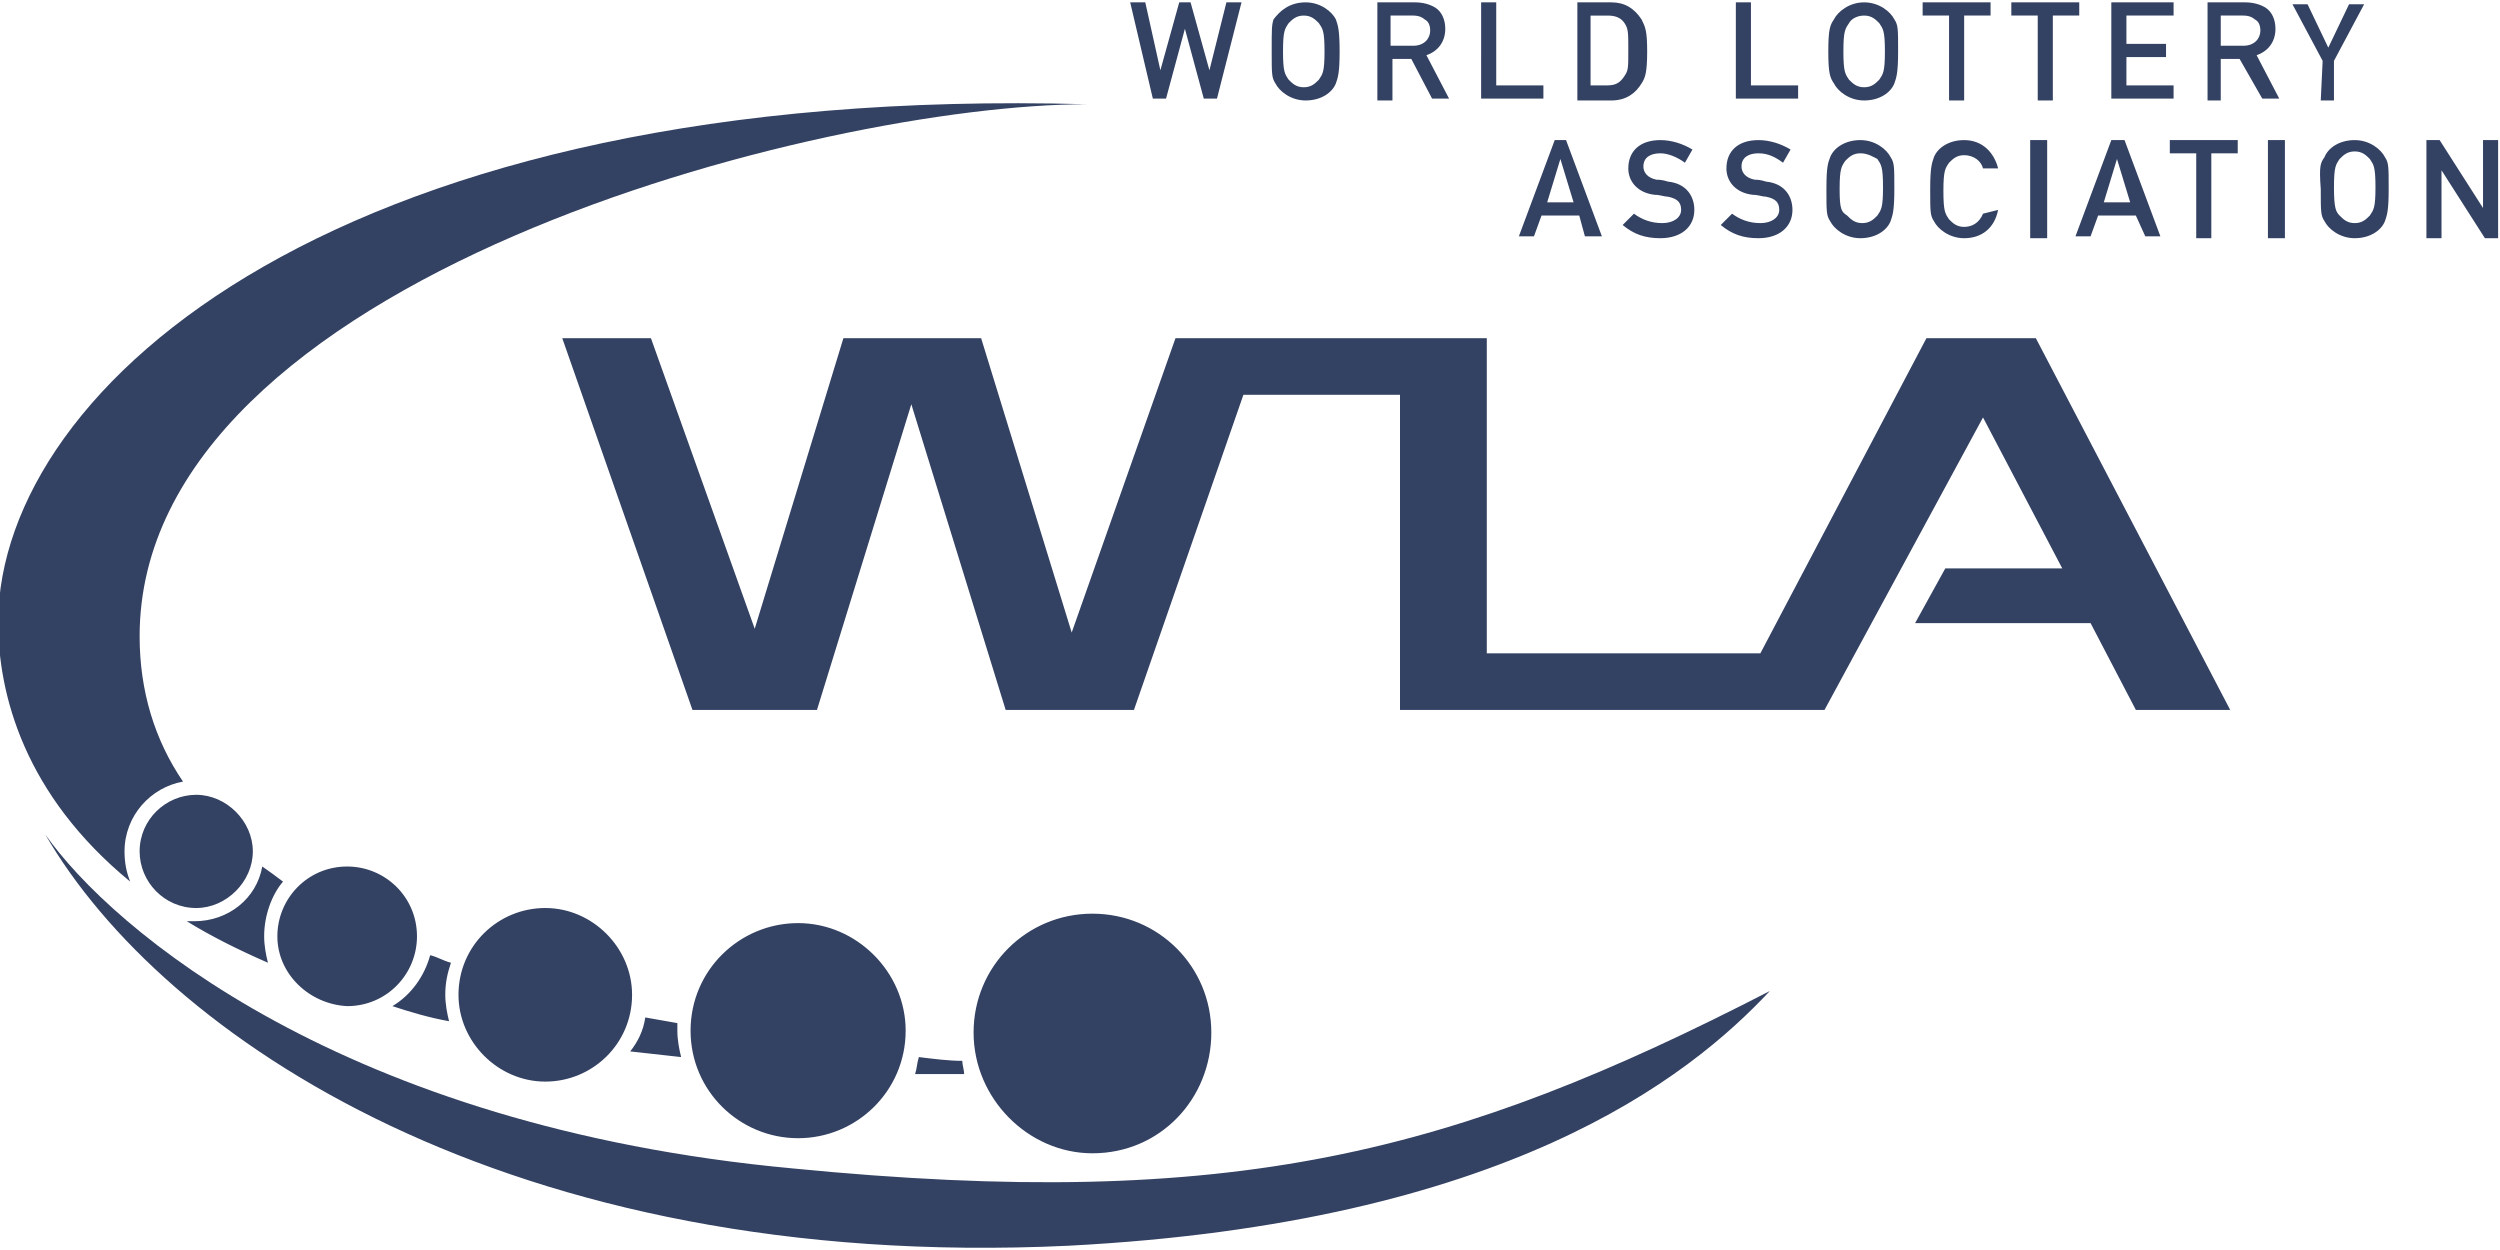
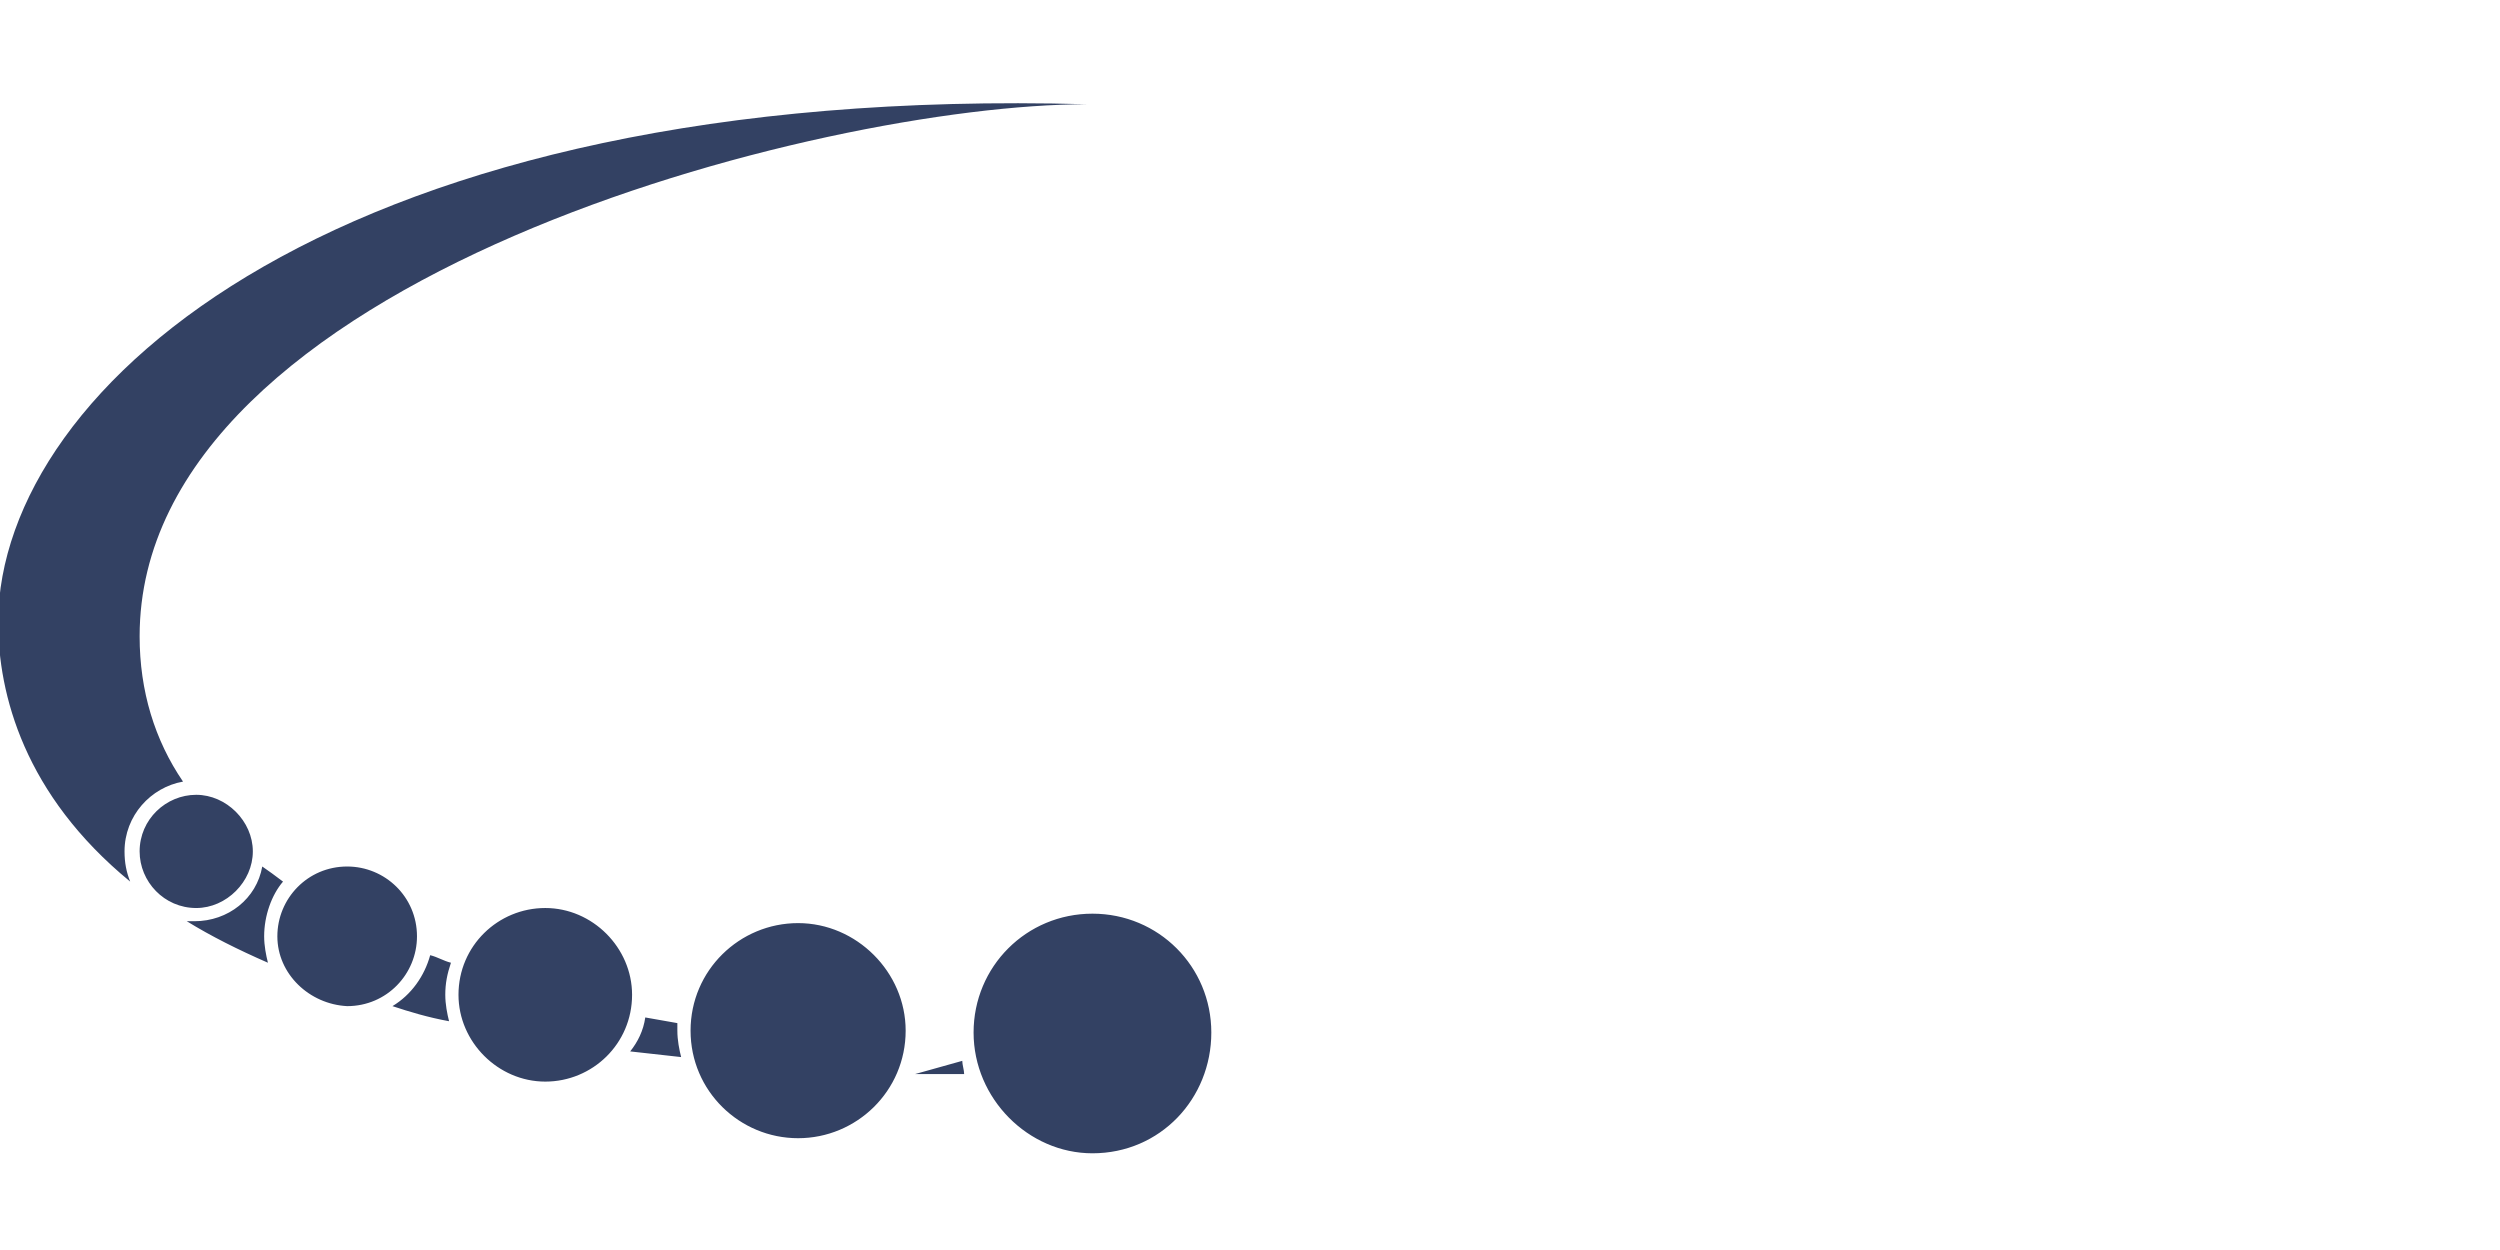
<svg xmlns="http://www.w3.org/2000/svg" version="1.1" id="Ebene_1" x="0" y="0" width="112" height="56" viewBox="0 0 132.5 66" xml:space="preserve">
  <g fill="#334163">
-     <path d="M14.7 49.5c0-2 1.6-3.7 3.7-3.7 2 0 3.7 1.6 3.7 3.7 0 2-1.6 3.7-3.7 3.7-2-.1-3.7-1.7-3.7-3.7zM7.4 45c0-1.7 1.4-3 3-3s3 1.4 3 3-1.4 3-3 3c-1.7 0-3-1.4-3-3zm16.9 7.6c0-2.6 2.1-4.6 4.6-4.6s4.6 2.1 4.6 4.6c0 2.6-2.1 4.6-4.6 4.6-2.5 0-4.6-2.1-4.6-4.6zm12.3 1.9c0-3.2 2.6-5.7 5.7-5.7s5.7 2.6 5.7 5.7c0 3.2-2.6 5.7-5.7 5.7s-5.7-2.5-5.7-5.7zm15 .1c0-3.5 2.8-6.3 6.3-6.3s6.3 2.8 6.3 6.3-2.7 6.4-6.3 6.4c-3.4 0-6.3-2.9-6.3-6.4zM14 49.5c0 .5.1 1 .2 1.4-1.6-.7-3-1.4-4.3-2.2h.4c1.8 0 3.3-1.2 3.6-2.9.3.2.7.5 1.1.8-.6.7-1 1.8-1 2.9zM6.6 45c0 .6.1 1.1.3 1.6-5.6-4.6-7-9.9-7-13.8C0 20.3 18.1 4.3 57.6 5.4c-14 0-50.2 9.2-50.2 28.2 0 2.9.8 5.5 2.3 7.7-1.7.3-3.1 1.8-3.1 3.7zm29.3 9.5c0 .5.1 1 .2 1.4l-2.7-.3c.4-.5.7-1.1.8-1.8.6.1 1.1.2 1.7.3v.4zm-12.3-1.9c0 .5.1 1 .2 1.4-1.1-.2-2.1-.5-3-.8 1-.6 1.7-1.6 2-2.7.4.1.7.3 1.1.4-.2.6-.3 1.1-.3 1.7zM51 56.1c0 .2.1.5.1.7h-2.6c.1-.3.1-.6.2-.9.8.1 1.6.2 2.3.2z" fill-rule="evenodd" clip-rule="evenodd" />
-     <path d="M59.9 0h.8l.8 3.6 1-3.6h.6l1 3.6L65 0h.8l-1.3 5.1h-.7l-1-3.7-1 3.7h-.7L59.9 0zm7.6.9c.3-.4.8-.9 1.7-.9.8 0 1.4.5 1.6.9.1.3.2.5.2 1.7s-.1 1.4-.2 1.7c-.2.5-.8.9-1.6.9s-1.4-.5-1.6-.9c-.2-.3-.2-.5-.2-1.7s0-1.4.1-1.7zm.8 3.2c.2.2.4.4.8.4s.6-.2.8-.4c.2-.3.3-.4.3-1.5s-.1-1.2-.3-1.5c-.2-.2-.4-.4-.8-.4s-.6.2-.8.4c-.2.3-.3.4-.3 1.5s.1 1.2.3 1.5zM73 0h2c.4 0 .8.1 1.1.3.3.2.5.6.5 1.1 0 .7-.4 1.2-1 1.4l1.2 2.3h-.9L74.8 3h-1v2.2H73V0zm.7 2.3h1.2c.6 0 .9-.4.9-.8 0-.3-.1-.5-.3-.6-.1-.1-.3-.2-.6-.2h-1.2v1.6zM78.5 0h.8v4.4h2.5v.7h-3.3V0zm5.1 0h1.8c.7 0 1.2.3 1.6.9.2.4.3.6.3 1.7S87.2 4 87 4.3c-.3.5-.8.9-1.6.9h-1.8V0zm.7 4.4h.9c.5 0 .7-.2.9-.5.2-.3.2-.4.2-1.4 0-.9 0-1.1-.2-1.4s-.5-.4-.9-.4h-.9v3.7zM92 0h.8v4.4h2.5v.7H92V0zm5.2.9c.2-.4.8-.9 1.6-.9s1.4.5 1.6.9c.2.3.2.5.2 1.7s-.1 1.4-.2 1.7c-.2.5-.8.9-1.6.9s-1.4-.5-1.6-.9c-.2-.3-.3-.5-.3-1.7s.1-1.4.3-1.7zm.8 3.2c.2.2.4.4.8.4s.6-.2.8-.4c.2-.3.3-.4.3-1.5s-.1-1.2-.3-1.5c-.2-.2-.4-.4-.8-.4s-.7.2-.8.4c-.2.3-.3.4-.3 1.5s.1 1.2.3 1.5zm5.3-3.4h-1.4V0h3.6v.7h-1.4v4.5h-.8V.7zm4.7 0h-1.4V0h3.6v.7h-1.4v4.5h-.8V.7zm3.9-.7h3.3v.7h-2.5v1.5h2.1v.7h-2.1v1.5h2.5v.7h-3.3V0zm5.1 0h2c.4 0 .8.1 1.1.3.3.2.5.6.5 1.1 0 .7-.4 1.2-1 1.4l1.2 2.3h-.9L118.7 3h-1v2.2h-.7V0zm.7 2.3h1.2c.6 0 .9-.4.9-.8 0-.3-.1-.5-.3-.6-.1-.1-.3-.2-.6-.2h-1.2v1.6zm5.4.8l-1.6-3h.8l1.1 2.3 1.1-2.3h.8l-1.6 3v2.1h-.7l.1-2.1zm-39.4 8.2h-2l-.4 1.1h-.8l1.9-5.1h.6l1.9 5.1H84l-.3-1.1zm-.3-.7l-.7-2.3-.7 2.3h1.4zm3.2.6c.4.3.9.5 1.5.5s1-.3 1-.7-.2-.6-.7-.7c-.2 0-.4-.1-.7-.1-.9-.1-1.4-.7-1.4-1.4 0-.9.6-1.5 1.7-1.5.6 0 1.2.2 1.7.5l-.4.7c-.4-.3-.9-.5-1.3-.5-.5 0-.9.2-.9.7 0 .3.2.6.7.7.1 0 .3 0 .6.1 1 .1 1.4.8 1.4 1.5 0 .9-.7 1.5-1.8 1.5-.8 0-1.4-.2-2-.7l.6-.6zm5.2 0c.4.3.9.5 1.5.5s1-.3 1-.7-.2-.6-.7-.7c-.2 0-.4-.1-.7-.1-.9-.1-1.4-.7-1.4-1.4 0-.9.6-1.5 1.7-1.5.6 0 1.2.2 1.7.5l-.4.7c-.4-.3-.8-.5-1.3-.5s-.9.2-.9.7c0 .3.2.6.7.7.1 0 .3 0 .6.1 1 .1 1.4.8 1.4 1.5 0 .9-.7 1.5-1.8 1.5-.8 0-1.4-.2-2-.7l.6-.6zm5.2-3c.2-.5.8-.9 1.6-.9s1.4.5 1.6.9c.2.3.2.5.2 1.7s-.1 1.4-.2 1.7c-.2.5-.8.9-1.6.9s-1.4-.5-1.6-.9c-.2-.3-.2-.5-.2-1.7 0-1.3.1-1.4.2-1.7zm.9 3.1c.2.2.4.4.8.4s.6-.2.8-.4c.2-.3.3-.4.3-1.5s-.1-1.2-.3-1.5c-.2-.1-.5-.3-.9-.3s-.6.2-.8.4c-.2.3-.3.4-.3 1.5s.1 1.2.4 1.4zm8-.3c-.2 1-.9 1.5-1.8 1.5-.8 0-1.4-.5-1.6-.9-.2-.3-.2-.5-.2-1.7s.1-1.4.2-1.7c.2-.5.8-.9 1.6-.9 1 0 1.6.7 1.8 1.5h-.8c-.1-.4-.5-.7-1-.7-.4 0-.6.2-.8.4-.2.3-.3.4-.3 1.5s.1 1.2.3 1.5c.2.2.4.4.8.4s.8-.2 1-.7l.8-.2zm1.7-3.7h.9v5.2h-.9V7.3zm5.6 4h-2l-.4 1.1h-.8l1.9-5.1h.7l1.9 5.1h-.8l-.5-1.1zm-.3-.7l-.7-2.3-.7 2.3h1.4zm3.5-2.6H115v-.7h3.6V8h-1.4v4.5h-.8V8zm3.8-.7h.9v5.2h-.9V7.3zm3 .9c.2-.5.8-.9 1.6-.9s1.4.5 1.6.9c.2.3.2.5.2 1.7s-.1 1.4-.2 1.7c-.2.5-.8.9-1.6.9s-1.4-.5-1.6-.9c-.2-.3-.2-.5-.2-1.7-.1-1.3 0-1.4.2-1.7zm.8 3.1c.2.2.4.4.8.4s.6-.2.8-.4c.2-.3.3-.4.3-1.5s-.1-1.2-.3-1.5c-.2-.2-.4-.4-.8-.4s-.6.2-.8.4c-.2.3-.3.4-.3 1.5s.1 1.3.3 1.5zm4.6-4h.7l2.3 3.6V7.3h.8v5.2h-.7l-2.3-3.6v3.6h-.8V7.3zM96.7 37.5H74.2V20.8h-8.3l-5.8 16.7h-6.8l-5-16.2-5 16.2h-6.6l-6.9-19.7h4.7L40 33.2l4.7-15.4H52l4.8 15.6 5.5-15.6h16.5v16.7h14.5l8.8-16.7h5.8l10.3 19.7h-5l-2.4-4.6h-9.3l1.6-2.9h6.2l-4.2-8-8.4 15.5zm-2.9 14.9c-4.3 4.6-14 12.3-37.2 13.5-29.7 1.4-48-11.1-54.2-21.8 3.5 5 15.8 15.5 39.6 17.7 23.4 2.3 35.1-.8 51.8-9.4z" />
+     <path d="M14.7 49.5c0-2 1.6-3.7 3.7-3.7 2 0 3.7 1.6 3.7 3.7 0 2-1.6 3.7-3.7 3.7-2-.1-3.7-1.7-3.7-3.7zM7.4 45c0-1.7 1.4-3 3-3s3 1.4 3 3-1.4 3-3 3c-1.7 0-3-1.4-3-3zm16.9 7.6c0-2.6 2.1-4.6 4.6-4.6s4.6 2.1 4.6 4.6c0 2.6-2.1 4.6-4.6 4.6-2.5 0-4.6-2.1-4.6-4.6zm12.3 1.9c0-3.2 2.6-5.7 5.7-5.7s5.7 2.6 5.7 5.7c0 3.2-2.6 5.7-5.7 5.7s-5.7-2.5-5.7-5.7zm15 .1c0-3.5 2.8-6.3 6.3-6.3s6.3 2.8 6.3 6.3-2.7 6.4-6.3 6.4c-3.4 0-6.3-2.9-6.3-6.4zM14 49.5c0 .5.1 1 .2 1.4-1.6-.7-3-1.4-4.3-2.2h.4c1.8 0 3.3-1.2 3.6-2.9.3.2.7.5 1.1.8-.6.7-1 1.8-1 2.9zM6.6 45c0 .6.1 1.1.3 1.6-5.6-4.6-7-9.9-7-13.8C0 20.3 18.1 4.3 57.6 5.4c-14 0-50.2 9.2-50.2 28.2 0 2.9.8 5.5 2.3 7.7-1.7.3-3.1 1.8-3.1 3.7zm29.3 9.5c0 .5.1 1 .2 1.4l-2.7-.3c.4-.5.7-1.1.8-1.8.6.1 1.1.2 1.7.3v.4zm-12.3-1.9c0 .5.1 1 .2 1.4-1.1-.2-2.1-.5-3-.8 1-.6 1.7-1.6 2-2.7.4.1.7.3 1.1.4-.2.6-.3 1.1-.3 1.7zM51 56.1c0 .2.1.5.1.7h-2.6z" fill-rule="evenodd" clip-rule="evenodd" />
  </g>
</svg>